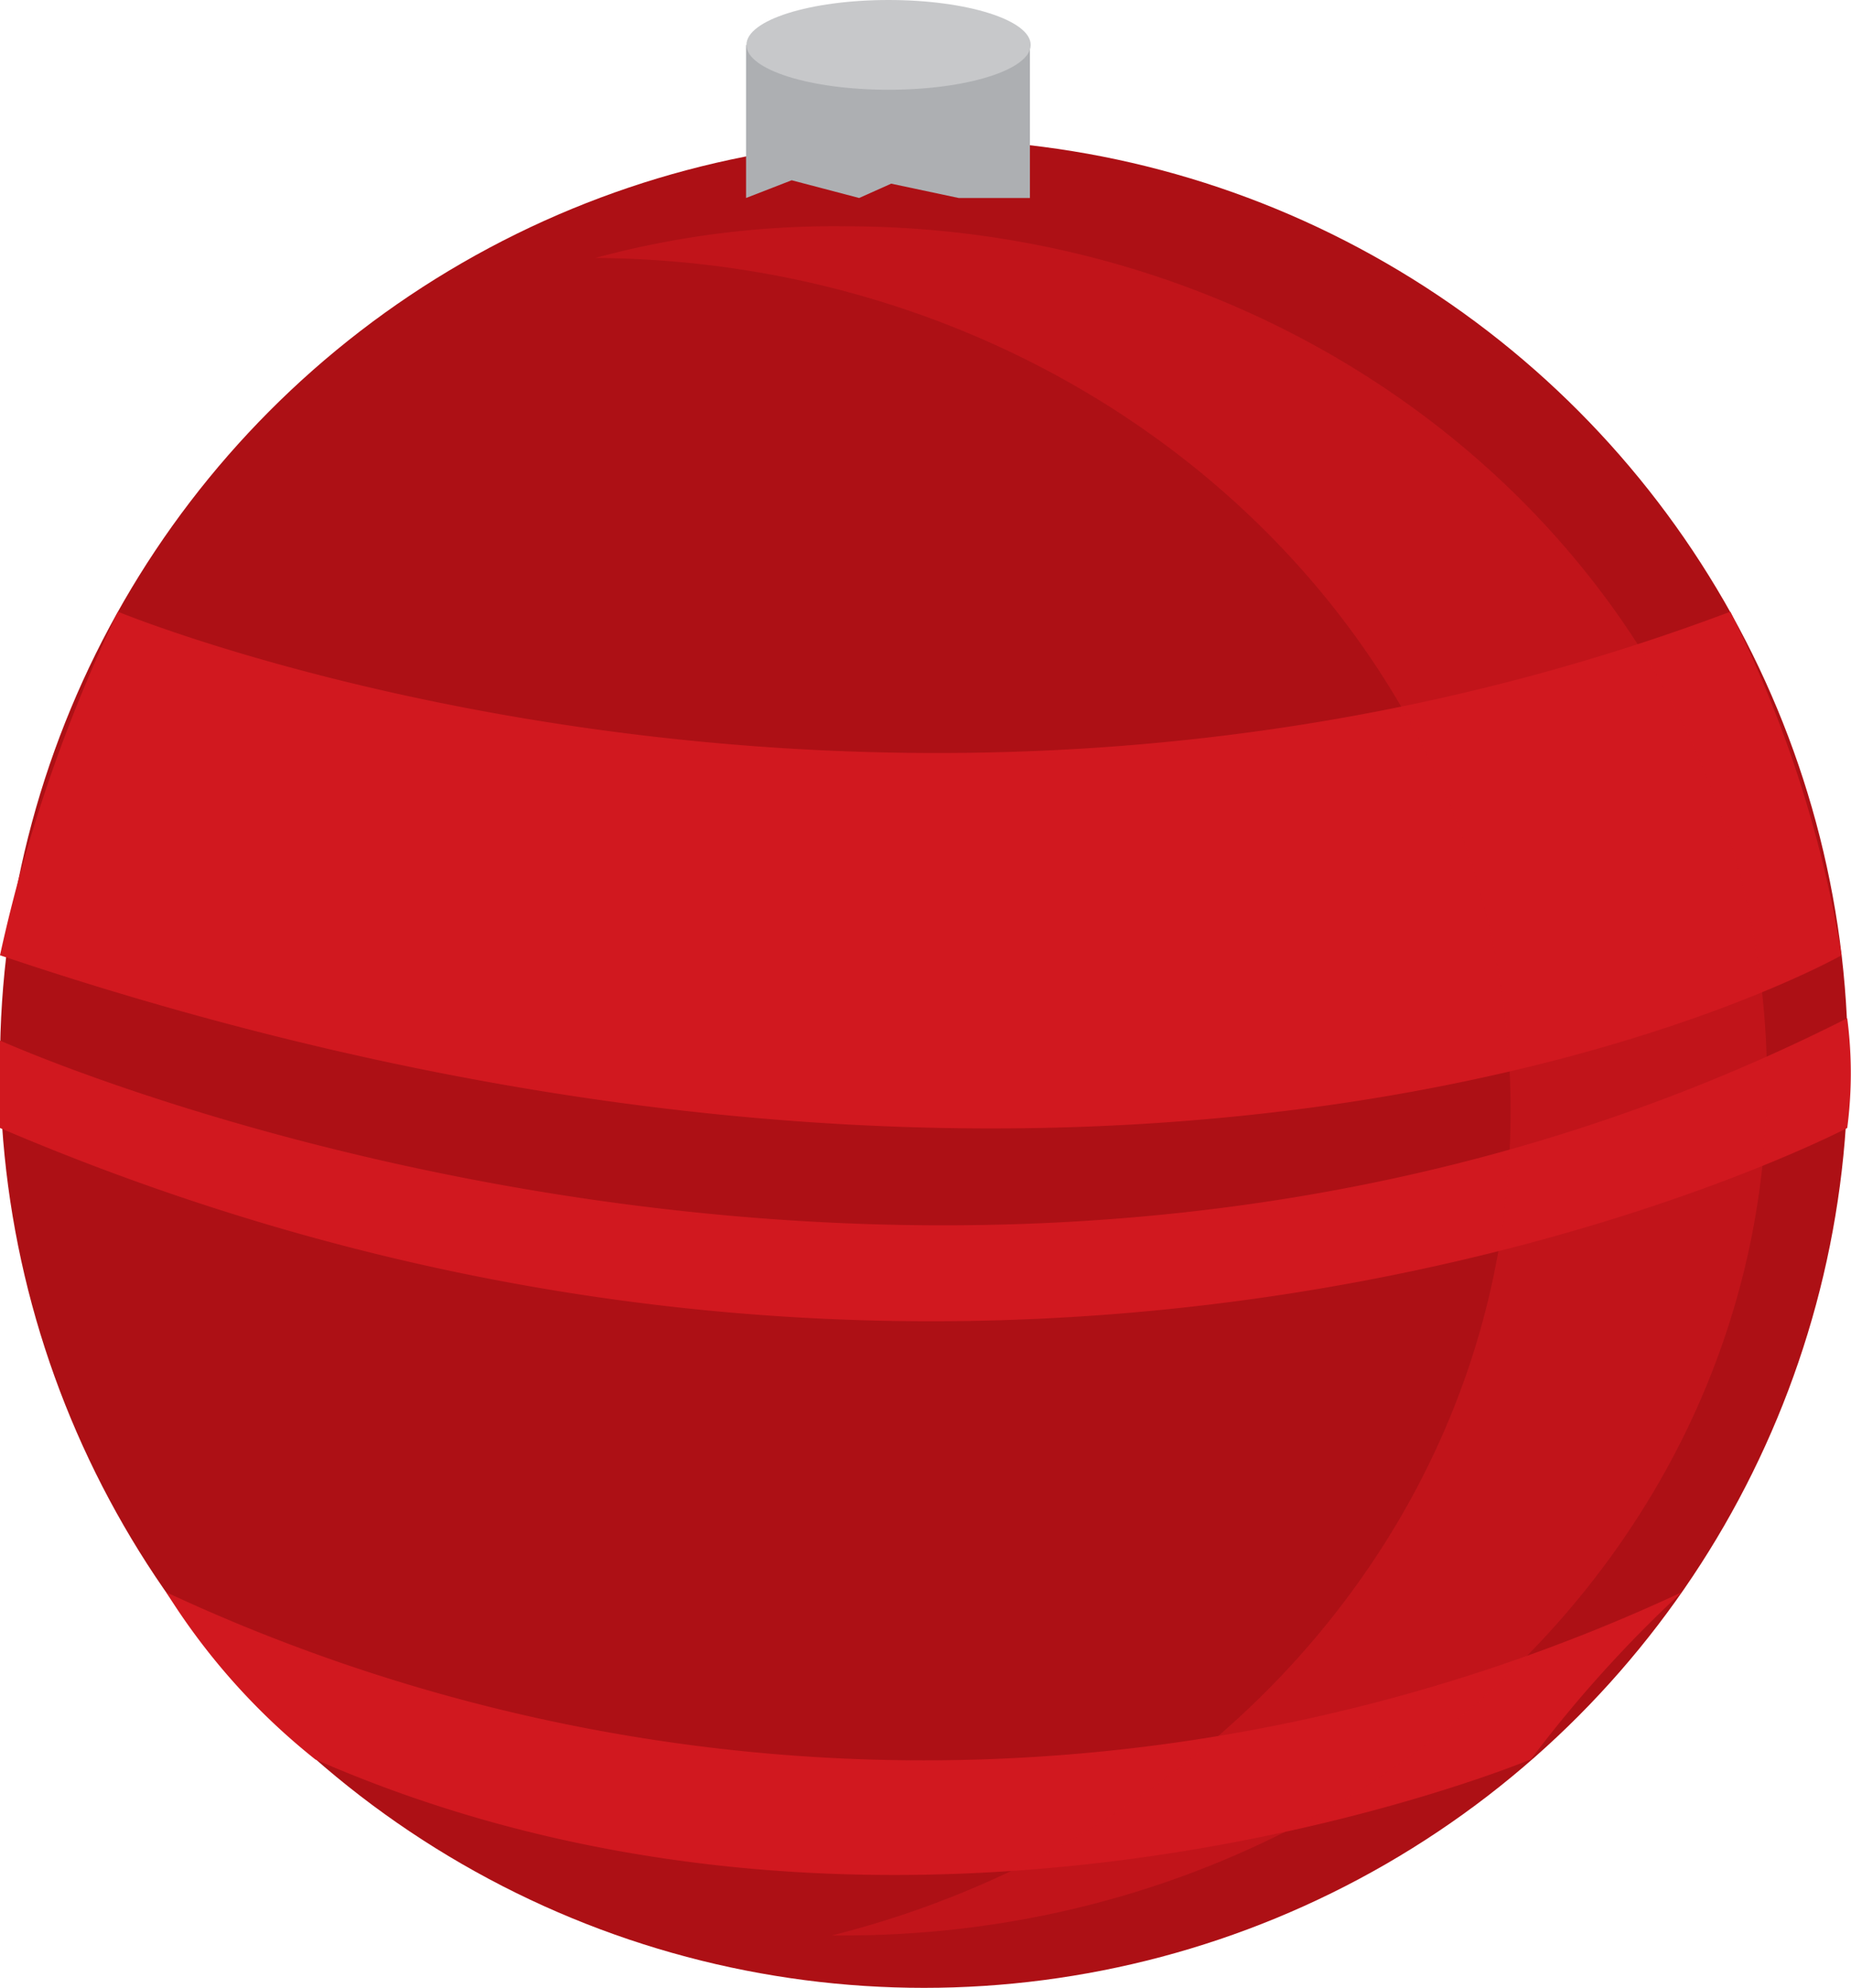
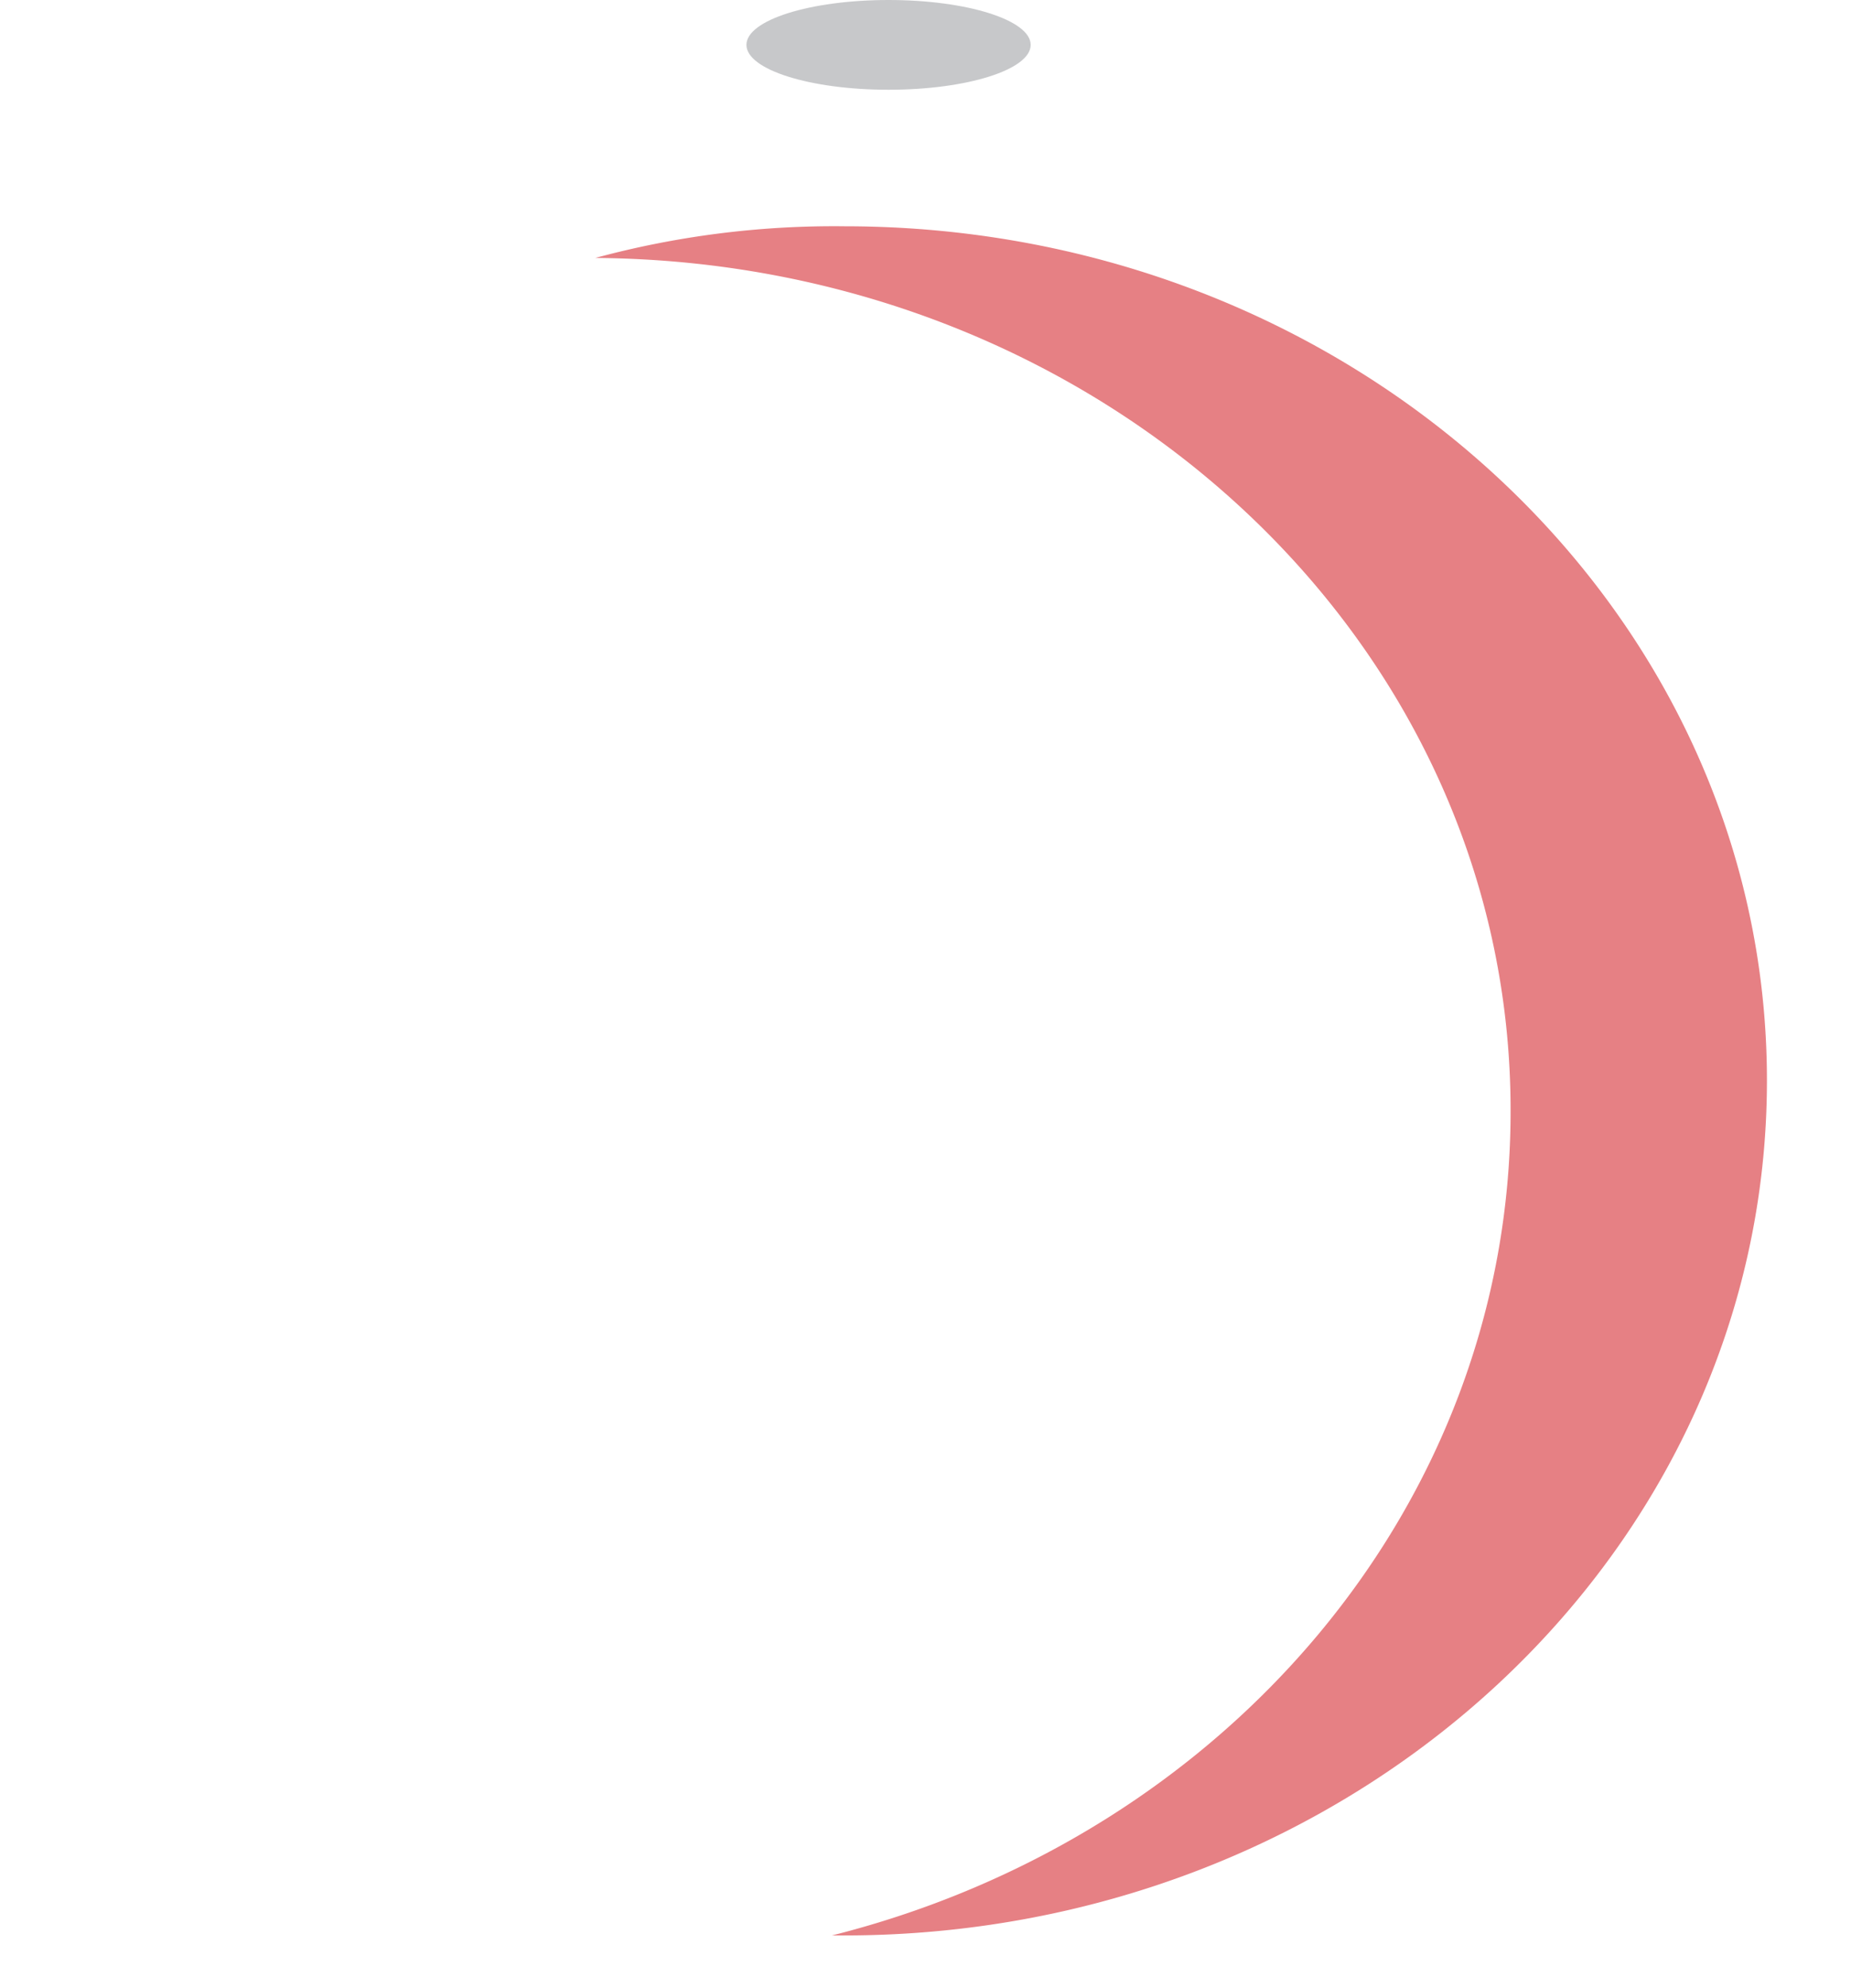
<svg xmlns="http://www.w3.org/2000/svg" viewBox="0 0 49.1 52.71">
  <defs>
    <style>.cls-1{fill:#ad1015;}.cls-2,.cls-4{fill:#d1181f;}.cls-3{fill:#adafb2;}.cls-4{opacity:0.55;}.cls-5{fill:#c7c8ca;}</style>
  </defs>
  <title>Artboard 29</title>
  <g id="Layer_1" data-name="Layer 1">
-     <circle class="cls-1" cx="24.51" cy="28.2" r="24.51" />
-     <path class="cls-2" d="M3.13,16.22s20.37,8.43,42.77,0a31.74,31.74,0,0,1,2.95,9.11S30.68,35.66,0,25.33A41.69,41.69,0,0,1,3.13,16.22Z" />
-     <path class="cls-2" d="M0,27.59S25.29,39,49,27a11.2,11.2,0,0,1,0,2.91s-22,11.53-49,0Z" />
-     <path class="cls-2" d="M4.41,42.22a47.55,47.55,0,0,0,40.2,0,33.47,33.47,0,0,0-4,4.43s-16.5,6.9-32.25,0A17.54,17.54,0,0,1,4.41,42.22Z" />
-     <path class="cls-3" d="M19.79,1.19V5.25L21,4.78l1.79.47.85-.38,1.79.38h1.89V1.19A8.76,8.76,0,0,1,19.79,1.19Z" />
    <path class="cls-4" d="M46.87,28.65c0,12.53-10.95,22.67-24.48,22.67h-.32c10.41-2.62,18-11.4,18-21.85C40.09,17,29.23,6.93,15.79,6.84A24.26,24.26,0,0,1,22.4,6C35.93,6,46.87,16.16,46.87,28.65Z" />
    <ellipse class="cls-5" cx="23.57" cy="1.19" rx="3.77" ry="1.19" />
  </g>
</svg>